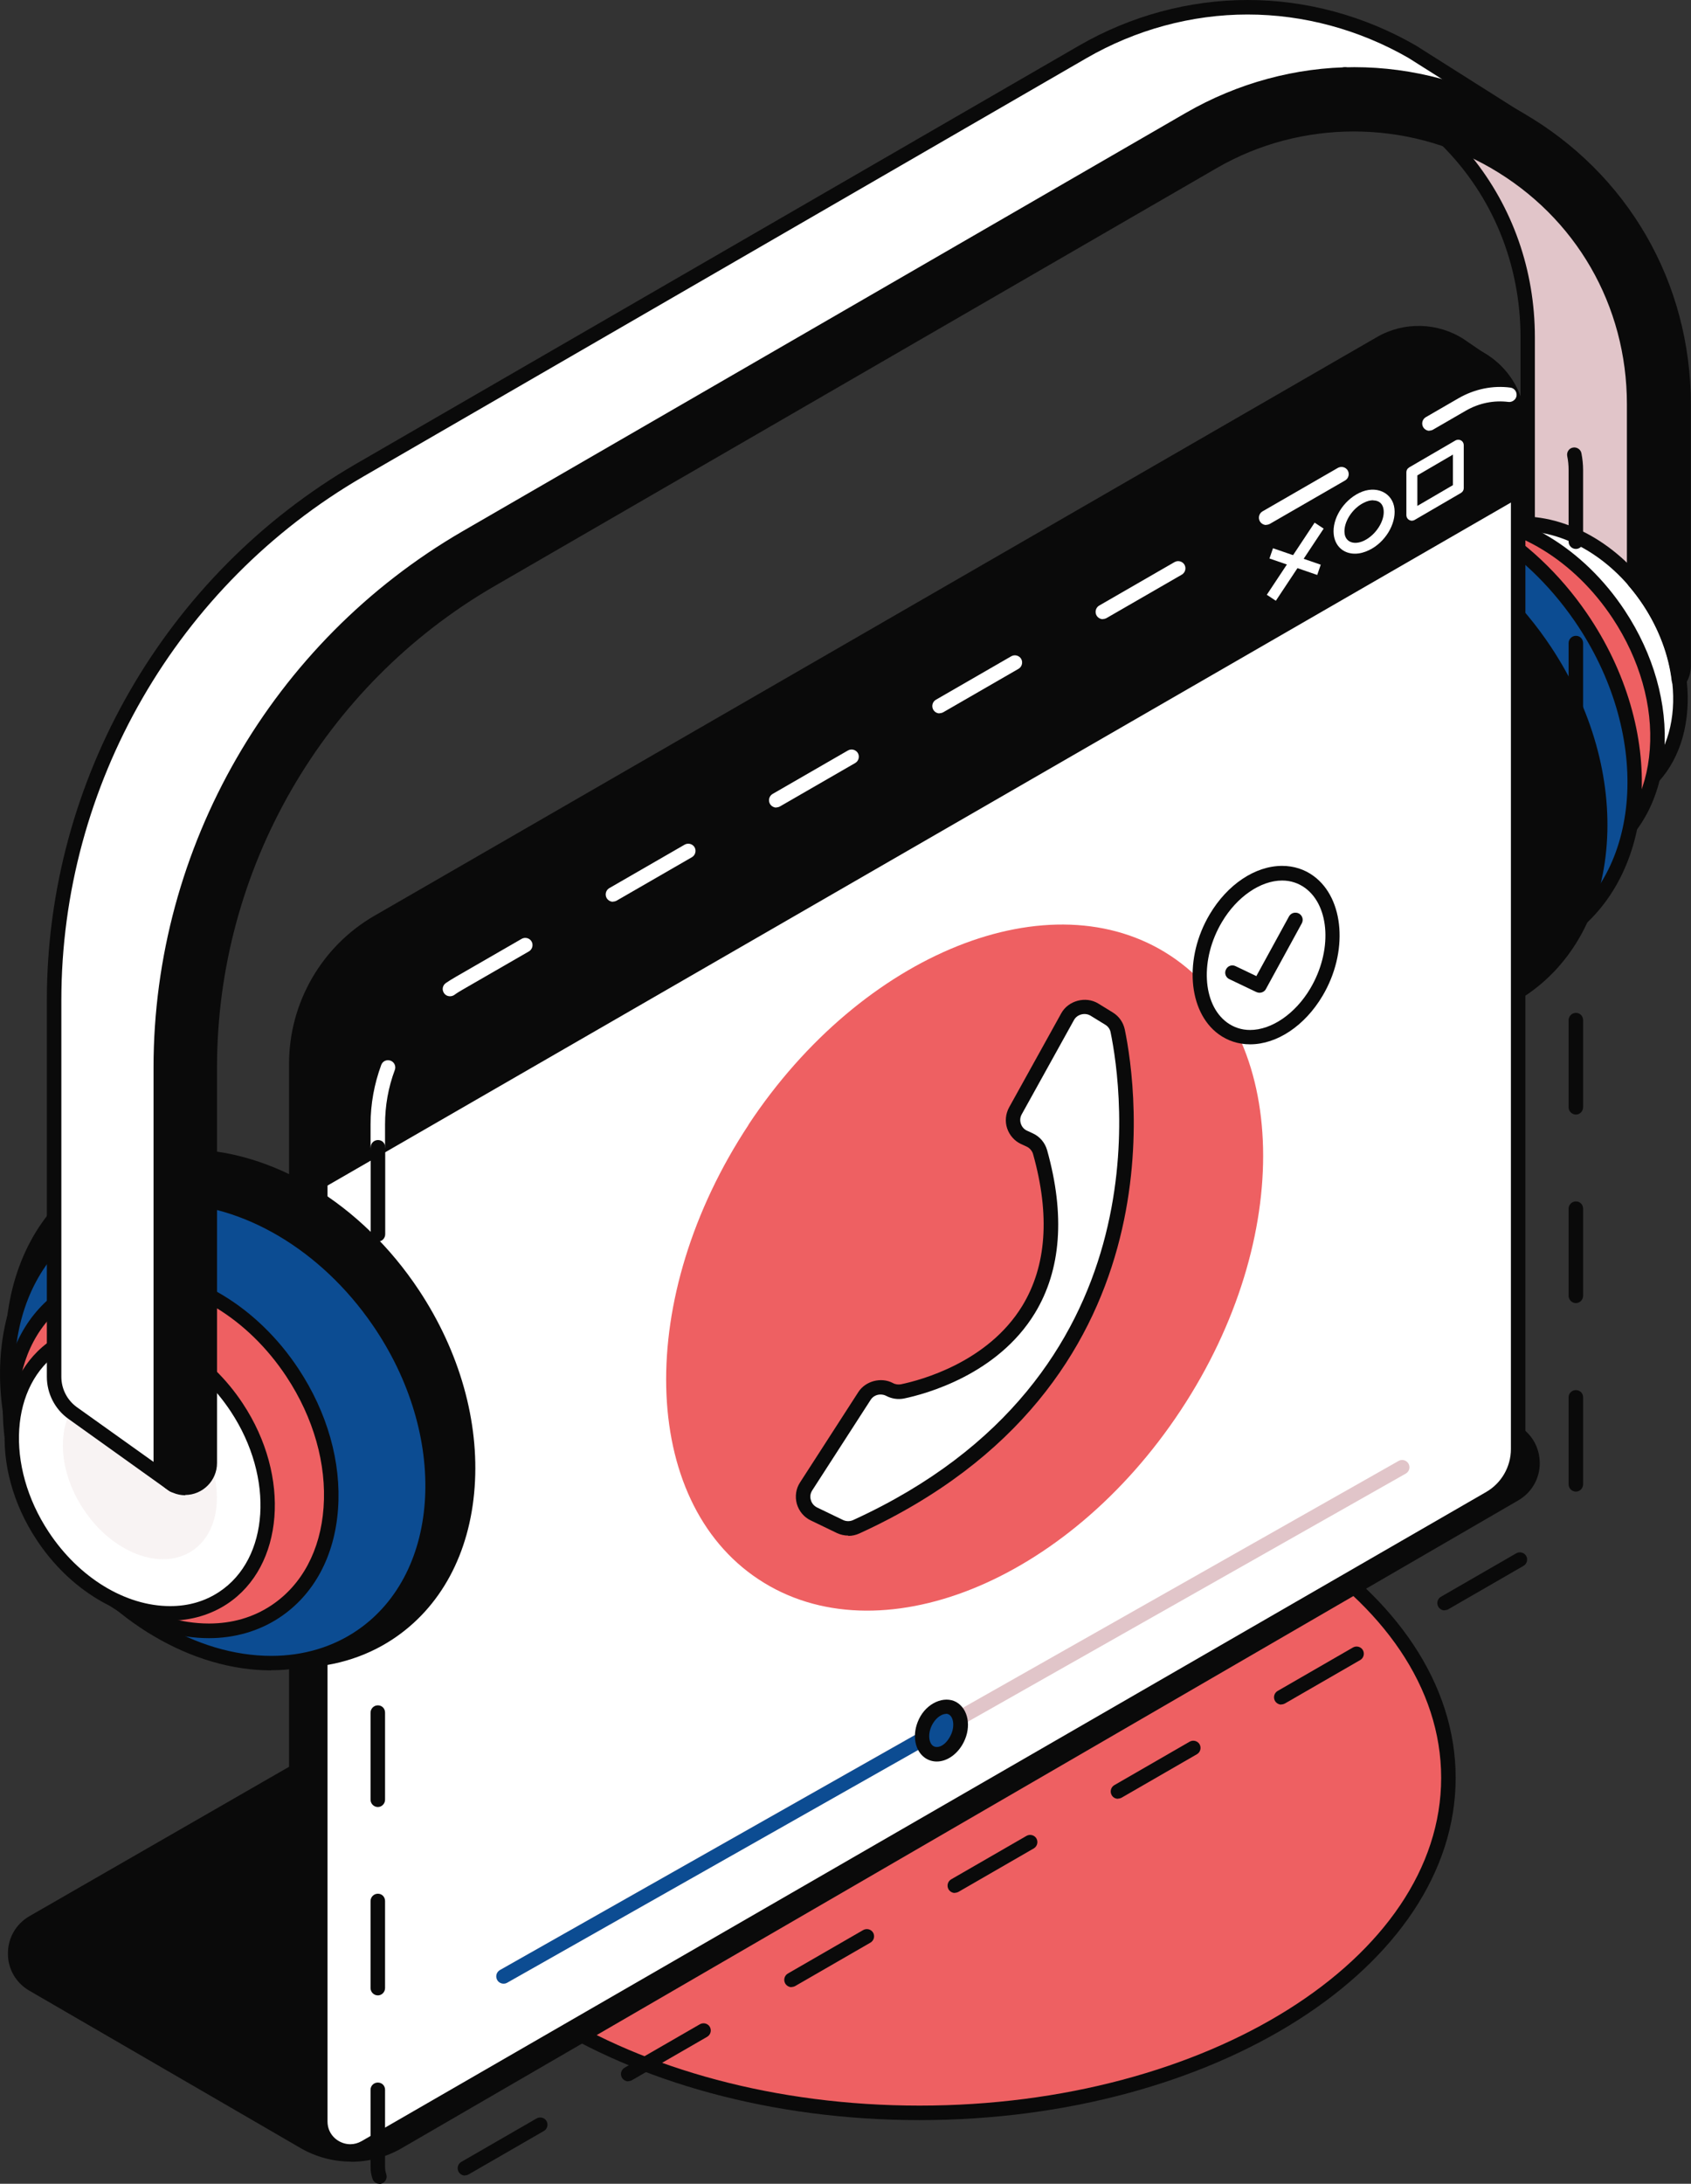
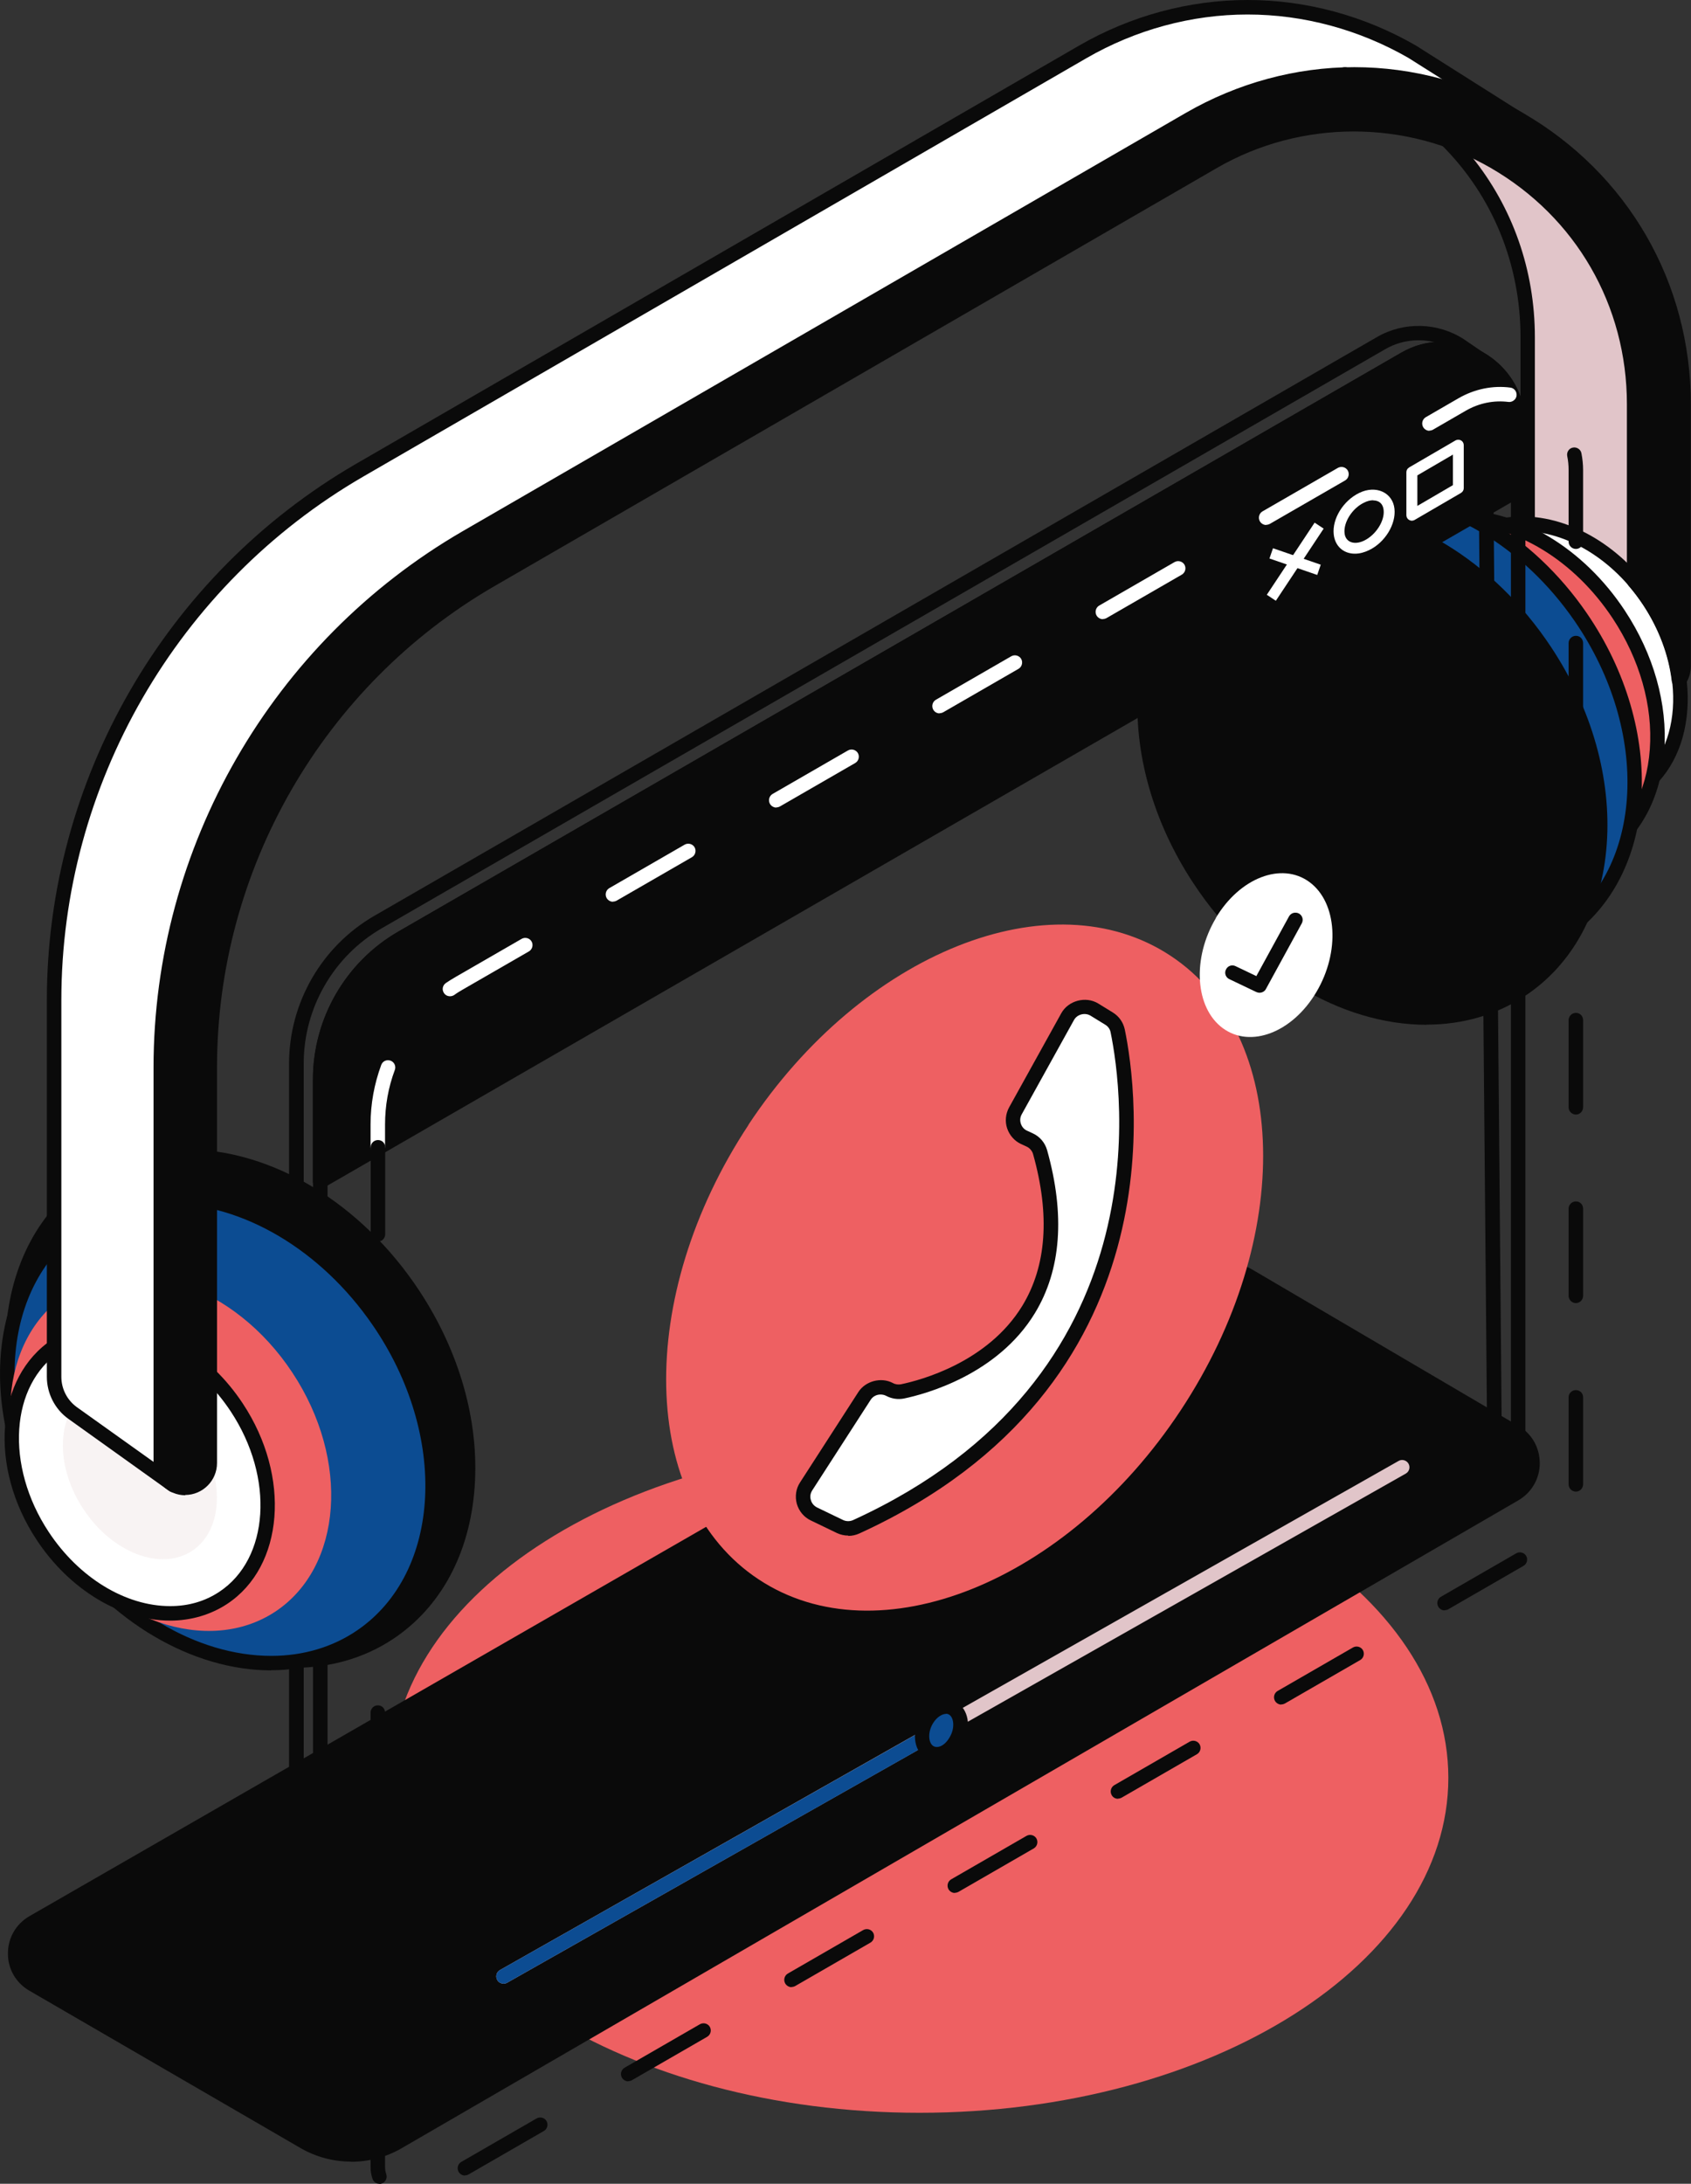
<svg xmlns="http://www.w3.org/2000/svg" id="Layer_2" data-name="Layer 2" viewBox="0 0 110.8 143.05">
  <rect x="0" y="0" width="110.8" height="143.05" fill="#333333" stroke="none" />
  <defs>
    <style>      .cls-1 {        fill: #f8f3f3;      }      .cls-1, .cls-2, .cls-3, .cls-4, .cls-5, .cls-6 {        stroke-width: 0px;      }      .cls-2 {        fill: #0a0a0a;      }      .cls-3 {        fill: #0c4c92;      }      .cls-4 {        fill: #e1c5c9;      }      .cls-5 {        fill: #ee6062;      }      .cls-6 {        fill: #fff;      }    </style>
  </defs>
  <g id="Layer_1-2" data-name="Layer 1">
    <g>
      <g>
        <path class="cls-5" d="m94.9,116.46c0,12.12-15.51,21.94-34.65,21.94s-34.65-9.82-34.65-21.94,15.51-21.94,34.65-21.94,34.65,9.83,34.65,21.94Z" />
-         <path class="cls-2" d="m60.25,138.88c-19.37,0-35.13-10.06-35.13-22.42s15.76-22.42,35.13-22.42,35.13,10.06,35.13,22.42-15.76,22.42-35.13,22.42Zm0-43.89c-18.84,0-34.17,9.63-34.17,21.47s15.33,21.47,34.17,21.47,34.18-9.63,34.18-21.47-15.33-21.47-34.18-21.47Z" />
      </g>
      <g>
        <path class="cls-2" d="m19.92,140.3l-17.77-10.31c-1.56-.91-1.56-3.16,0-4.06l73.59-42.33c1.91-1.1,4.25-1.09,6.15.03l17.35,10.19c1.55.91,1.54,3.15-.01,4.05l-73.18,42.44c-1.9,1.1-4.24,1.1-6.14,0Z" />
        <path class="cls-2" d="m23,141.6c-1.16,0-2.31-.31-3.31-.89l-17.77-10.31c-.88-.51-1.41-1.43-1.4-2.44,0-1.02.53-1.93,1.41-2.44l73.59-42.33c2.01-1.16,4.62-1.15,6.63.03l17.35,10.19c.88.51,1.39,1.43,1.39,2.44,0,1.01-.53,1.92-1.4,2.43l-73.17,42.44c-1,.58-2.15.89-3.31.89Zm55.81-58.35c-.99,0-1.96.26-2.81.75L2.4,126.34c-.58.34-.94.94-.94,1.62,0,.68.35,1.28.93,1.62l17.77,10.31c1.72,1,3.95,1,5.67,0l73.17-42.44c.58-.34.93-.94.93-1.61s-.34-1.28-.92-1.62l-17.35-10.19c-.87-.51-1.85-.78-2.86-.78Z" />
      </g>
      <g>
        <path class="cls-4" d="m107.87,22.09v17.14l-7.76-4.52v-12.62c0-4.97-1.92-9.55-5.3-12.93,9.27,2.98,13.06,9.81,13.06,12.93Z" />
        <path class="cls-2" d="m107.87,39.71c-.08,0-.17-.02-.24-.06l-7.76-4.52c-.15-.09-.24-.24-.24-.41v-12.62c0-4.79-1.83-9.27-5.16-12.59-.15-.15-.18-.4-.07-.58.11-.19.34-.27.55-.2,9.13,2.93,13.39,9.72,13.39,13.38v17.14c0,.17-.09.33-.24.41-.07.04-.16.06-.24.06Zm-7.29-5.27l6.81,3.97v-16.32c0-2.73-3.24-8.69-10.96-11.83,2.68,3.31,4.14,7.44,4.14,11.83v12.35Z" />
      </g>
      <g>
        <g>
          <path class="cls-6" d="m108.08,39.39c3.02,4.57,2.62,10.15-.9,12.47-3.51,2.32-8.81.5-11.83-4.07-3.02-4.57-2.62-10.15.9-12.48,3.51-2.32,8.81-.5,11.83,4.07Z" />
          <path class="cls-2" d="m103.72,53.35c-3.24,0-6.6-2.03-8.75-5.29-1.52-2.3-2.26-4.92-2.08-7.38.18-2.51,1.29-4.55,3.11-5.76,1.08-.71,2.37-1.09,3.73-1.09,3.24,0,6.6,2.03,8.75,5.29,1.52,2.3,2.26,4.92,2.08,7.38-.18,2.51-1.28,4.55-3.11,5.76-1.08.71-2.37,1.09-3.73,1.09Zm-3.99-18.56c-1.19,0-2.27.31-3.21.93-1.57,1.04-2.53,2.83-2.69,5.03-.16,2.25.52,4.66,1.92,6.78,1.98,3,5.03,4.86,7.96,4.86,1.19,0,2.27-.31,3.21-.93,1.57-1.04,2.53-2.83,2.69-5.03.16-2.25-.52-4.66-1.92-6.78-1.98-3-5.03-4.86-7.96-4.86Z" />
        </g>
        <g>
          <path class="cls-5" d="m106.07,40.24c3.79,5.73,3.28,12.73-1.12,15.65-4.41,2.91-11.05.63-14.83-5.1-3.79-5.73-3.28-12.73,1.12-15.65,4.41-2.91,11.05-.63,14.83,5.1Z" />
          <path class="cls-2" d="m100.59,57.63c-4.03,0-8.2-2.52-10.88-6.58-3.92-5.94-3.36-13.25,1.26-16.3,1.33-.88,2.93-1.34,4.61-1.34,4.03,0,8.2,2.52,10.88,6.58,1.89,2.86,2.81,6.12,2.59,9.18-.22,3.11-1.59,5.64-3.85,7.13-1.33.88-2.93,1.34-4.61,1.34Zm-5.01-23.28c-1.52,0-2.9.4-4.09,1.19-4.18,2.76-4.62,9.49-.99,14.99,2.51,3.8,6.37,6.15,10.09,6.15,1.52,0,2.9-.4,4.09-1.19,2-1.33,3.22-3.6,3.42-6.4.21-2.85-.66-5.9-2.43-8.58-2.51-3.8-6.37-6.15-10.09-6.15Z" />
        </g>
        <g>
          <path class="cls-3" d="m103.56,40.42c5.13,7.46,4.63,16.71-1.11,20.65-5.74,3.95-14.55,1.09-19.68-6.37-5.13-7.46-4.63-16.71,1.1-20.65,5.74-3.95,14.55-1.09,19.68,6.37Z" />
          <path class="cls-2" d="m96.54,63.32c-5.19,0-10.61-3.2-14.15-8.35-5.27-7.67-4.72-17.23,1.23-21.31,1.77-1.22,3.91-1.86,6.19-1.86,5.19,0,10.61,3.2,14.15,8.35,5.27,7.67,4.72,17.23-1.23,21.31-1.77,1.22-3.91,1.86-6.19,1.86Zm-6.73-30.57c-2.09,0-4.04.58-5.65,1.69-5.51,3.79-5.95,12.76-.98,19.99,3.36,4.9,8.49,7.94,13.37,7.94,2.09,0,4.04-.58,5.65-1.69,5.51-3.79,5.95-12.76.98-19.99-3.37-4.9-8.49-7.94-13.37-7.94Z" />
        </g>
        <g>
          <path class="cls-2" d="m101.25,42.66c5.37,8.13,4.66,18.07-1.59,22.2-6.25,4.13-15.68.89-21.05-7.24-5.37-8.13-4.66-18.07,1.59-22.2,6.25-4.13,15.67-.89,21.05,7.24Z" />
          <path class="cls-2" d="m93.48,67.13c-5.65,0-11.5-3.54-15.27-9.25-2.66-4.02-3.95-8.6-3.64-12.89.31-4.34,2.22-7.88,5.37-9.96,1.86-1.23,4.08-1.87,6.43-1.87,5.65,0,11.5,3.54,15.27,9.24,2.66,4.02,3.95,8.6,3.64,12.89-.31,4.34-2.22,7.88-5.37,9.96-1.86,1.23-4.08,1.87-6.43,1.87Zm-7.11-33.03c-2.2,0-4.19.58-5.91,1.72-2.9,1.91-4.65,5.2-4.94,9.24-.29,4.09.94,8.46,3.48,12.3,3.6,5.44,9.14,8.82,14.48,8.82,2.2,0,4.19-.58,5.91-1.72,2.9-1.92,4.65-5.2,4.94-9.24.29-4.09-.94-8.46-3.48-12.3-3.59-5.44-9.14-8.82-14.48-8.82Z" />
        </g>
      </g>
      <g>
-         <path class="cls-2" d="m90.48,22.48L24.78,60.4c-3.31,1.91-5.35,5.44-5.35,9.27v68.27c0,.68.33,1.24.81,1.59l1.77,1.17,74.04-43.58c1.16-.67,1.87-1.9,1.87-3.24l-.62-70.14-1.63-1.11c-1.48-.96-3.45-1.15-5.19-.14Z" />
        <path class="cls-2" d="m22,141.17c-.09,0-.18-.03-.26-.08l-1.77-1.17c-.66-.47-1.03-1.19-1.03-1.98v-68.27c0-3.98,2.14-7.69,5.59-9.68L90.24,22.07c1.77-1.02,3.99-.95,5.69.16l1.64,1.12c.13.09.21.23.21.39l.62,70.14c0,1.5-.81,2.9-2.11,3.65l-74.04,43.58c-.08.04-.16.07-.24.07ZM92.95,22.29c-.78,0-1.54.2-2.23.61L25.01,60.81c-3.15,1.82-5.11,5.21-5.11,8.85v68.27c0,.48.22.92.62,1.2l1.5,1,73.79-43.43c1.01-.58,1.63-1.66,1.63-2.83l-.62-69.88-1.42-.97c-.73-.48-1.58-.73-2.45-.73Z" />
      </g>
      <g>
-         <path class="cls-6" d="m92.04,23.52L26.34,61.44c-3.31,1.91-5.35,5.44-5.35,9.27v68.27c0,1.51,1.63,2.45,2.94,1.7l73.68-42.52c1.16-.67,1.87-1.9,1.87-3.23V27.82c0-3.82-4.13-6.2-7.44-4.3Z" />
        <path class="cls-2" d="m22.95,141.41h0c-1.34,0-2.44-1.09-2.44-2.44v-68.27c0-3.98,2.14-7.69,5.59-9.68L91.8,23.11c.84-.49,1.76-.73,2.71-.73,3,0,5.44,2.44,5.44,5.44v67.1c0,1.5-.81,2.9-2.11,3.65l-73.68,42.52c-.37.22-.79.33-1.21.33ZM94.51,23.33c-.78,0-1.54.2-2.23.61L26.57,61.85c-3.15,1.82-5.11,5.21-5.11,8.85v68.27c0,.92.77,1.49,1.49,1.49.26,0,.51-.07.74-.2l73.68-42.52c1.01-.58,1.63-1.66,1.63-2.82V27.82c0-2.48-2.02-4.49-4.49-4.49Z" />
      </g>
      <g>
        <path class="cls-2" d="m92.04,23.52L26.34,61.44c-3.31,1.91-5.35,5.44-5.35,9.27v6.69l78.49-45.29v-4.28c0-3.82-4.13-6.2-7.44-4.3Z" />
        <path class="cls-2" d="m20.98,77.87c-.08,0-.16-.02-.24-.06-.15-.08-.24-.24-.24-.41v-6.69c0-3.98,2.14-7.69,5.59-9.68L91.8,23.11c.84-.49,1.76-.73,2.71-.73,3,0,5.44,2.44,5.44,5.44v4.28c0,.17-.09.33-.24.41L21.22,77.8c-.07.04-.16.06-.24.06ZM94.51,23.33c-.78,0-1.54.2-2.23.61L26.57,61.85c-3.15,1.82-5.11,5.21-5.11,8.85v5.87L99,31.82v-4c0-2.48-2.02-4.49-4.49-4.49Z" />
      </g>
      <g>
        <rect class="cls-6" x="84.51" y="35.14" width=".71" height="3.31" transform="translate(22.44 105.05) rotate(-71)" />
        <rect class="cls-6" x="82.03" y="36.44" width="5.67" height=".71" transform="translate(7.31 87.2) rotate(-56.46)" />
        <path class="cls-6" d="m88.78,36.27c-.76,0-1.31-.5-1.39-1.27-.11-1.01.62-2.2,1.67-2.71,1.1-.54,2.2-.02,2.31,1.04.11,1.01-.62,2.21-1.67,2.71-.31.15-.62.23-.92.23Zm1.2-3.5c-.19,0-.4.05-.61.16-.77.37-1.35,1.29-1.27,2,.06.59.64.8,1.29.48.76-.37,1.35-1.29,1.27-2-.04-.4-.29-.63-.68-.63Z" />
        <path class="cls-6" d="m92.51,34.11c-.06,0-.12-.02-.18-.05-.11-.06-.18-.18-.18-.31v-2.82c0-.13.07-.24.18-.31l3.04-1.77c.11-.06.25-.06.36,0,.11.06.18.18.18.31v2.82c0,.13-.07.24-.18.31l-3.04,1.77c-.05.03-.12.05-.18.05Zm.36-2.97v2l2.33-1.36v-2l-2.33,1.36Z" />
      </g>
      <g>
        <path class="cls-6" d="m24.76,75.61c-.26,0-.48-.21-.48-.48v-1.47c0-1.34.24-2.65.7-3.9.09-.25.36-.37.61-.28.25.09.37.37.28.61-.43,1.15-.64,2.35-.64,3.57v1.47c0,.26-.21.48-.47.48Zm4.72-10.35c-.15,0-.3-.07-.39-.21-.15-.22-.09-.51.13-.66.21-.14.43-.28.66-.41l4.3-2.48c.23-.13.52-.05.65.17.13.23.05.52-.17.65l-4.3,2.48c-.21.12-.41.24-.6.38-.08.05-.17.08-.27.08Zm10.68-6.19c-.16,0-.32-.09-.41-.24-.13-.23-.05-.52.17-.65l4.94-2.85c.23-.13.52-.05.65.17.13.23.05.52-.17.65l-4.94,2.85c-.08.04-.16.06-.24.06Zm10.7-6.17c-.16,0-.32-.09-.41-.24-.13-.23-.05-.52.17-.65l4.94-2.85c.23-.13.52-.05.65.17.13.23.05.52-.17.65l-4.94,2.85c-.08.04-.16.06-.24.06Zm10.7-6.17c-.17,0-.32-.09-.41-.24-.13-.23-.05-.52.17-.65l4.94-2.85c.23-.13.52-.05.65.17.13.23.05.52-.17.65l-4.94,2.85c-.08.04-.16.06-.24.06Zm10.7-6.17c-.16,0-.32-.09-.41-.24-.13-.23-.05-.52.17-.65l4.94-2.85c.23-.13.52-.05.65.17.13.23.05.52-.17.65l-4.94,2.85c-.08.04-.16.06-.24.06Zm10.7-6.17c-.16,0-.32-.09-.41-.24-.13-.23-.05-.52.17-.65l4.94-2.85c.23-.13.52-.05.65.17.13.23.05.52-.17.65l-4.94,2.85c-.08.04-.16.06-.24.06Zm10.7-6.17c-.16,0-.32-.09-.41-.24-.13-.23-.05-.52.17-.65l2.16-1.25c1.05-.6,2.23-.84,3.38-.69.26.03.44.27.41.53-.03.26-.29.44-.53.41-.95-.12-1.92.07-2.79.57l-2.16,1.25c-.08.04-.16.06-.24.06Z" />
        <path class="cls-2" d="m24.86,143.05c-.2,0-.38-.12-.45-.32-.09-.25-.13-.52-.13-.79v-5.05c0-.26.21-.47.48-.47s.47.21.47.47v5.05c0,.17.03.33.08.49.08.25-.05.52-.29.6-.05.02-.1.03-.15.03Zm5.6-.54c-.16,0-.32-.09-.41-.24-.13-.23-.05-.52.17-.65l4.94-2.85c.23-.13.52-.05.65.17.13.23.05.52-.17.65l-4.94,2.85c-.08.04-.16.06-.24.06Zm10.7-6.17c-.16,0-.32-.09-.41-.24-.13-.23-.05-.52.17-.65l4.94-2.85c.23-.13.52-.05.65.17.13.23.05.52-.17.65l-4.94,2.85c-.08.04-.16.06-.24.06Zm-16.4-5.63c-.26,0-.48-.21-.48-.48v-5.7c0-.26.21-.48.48-.48s.47.21.47.48v5.7c0,.26-.21.48-.47.48Zm27.1-.54c-.16,0-.32-.09-.41-.24-.13-.23-.05-.52.17-.65l4.94-2.85c.23-.13.52-.05.65.17.13.23.05.52-.17.65l-4.94,2.85c-.08.04-.16.06-.24.06Zm10.7-6.17c-.16,0-.32-.09-.41-.24-.13-.23-.05-.52.17-.65l4.94-2.85c.23-.13.52-.05.65.17.13.23.05.52-.17.65l-4.94,2.85c-.08.04-.16.06-.24.06Zm-37.8-5.63c-.26,0-.48-.21-.48-.48v-5.7c0-.26.21-.48.48-.48s.47.21.47.48v5.7c0,.26-.21.48-.47.48Zm48.49-.54c-.16,0-.32-.08-.41-.24-.13-.23-.05-.52.17-.65l4.94-2.85c.23-.13.52-.05.65.17.13.23.05.52-.17.65l-4.94,2.85c-.08.04-.16.06-.24.06Zm10.7-6.17c-.16,0-.32-.09-.41-.24-.13-.23-.05-.52.17-.65l4.94-2.85c.23-.13.52-.05.65.17.13.23.05.52-.17.65l-4.94,2.85c-.08.04-.16.06-.24.06Zm-59.19-5.64c-.26,0-.48-.21-.48-.47v-5.7c0-.26.21-.48.48-.48s.47.21.47.48v5.7c0,.26-.21.47-.47.47Zm69.89-.53c-.16,0-.32-.09-.41-.24-.13-.23-.05-.52.17-.65l4.94-2.85c.23-.13.52-.05.65.17.13.23.05.52-.17.65l-4.94,2.85c-.08.04-.16.06-.24.06Zm8.61-7.78c-.26,0-.48-.21-.48-.48v-5.7c0-.26.21-.47.48-.47s.47.21.47.47v5.7c0,.26-.21.48-.47.48Zm-78.49-4.03c-.26,0-.48-.21-.48-.48v-5.7c0-.26.21-.48.48-.48s.47.21.47.48v5.7c0,.26-.21.48-.47.48Zm78.49-8.32c-.26,0-.48-.21-.48-.48v-5.7c0-.26.21-.48.48-.48s.47.21.47.48v5.7c0,.26-.21.48-.47.48Zm-78.49-4.03c-.26,0-.48-.21-.48-.48v-5.7c0-.26.21-.47.48-.47s.47.21.47.47v5.7c0,.26-.21.48-.47.48Zm78.49-8.32c-.26,0-.48-.21-.48-.48v-5.7c0-.26.21-.48.48-.48s.47.21.47.48v5.7c0,.26-.21.48-.47.48Zm0-12.35c-.26,0-.48-.21-.48-.47v-5.7c0-.26.21-.48.48-.48s.47.21.47.48v5.7c0,.26-.21.47-.47.47Zm0-12.35c-.26,0-.48-.21-.48-.48v-5.7c0-.26.21-.48.48-.48s.47.21.47.48v5.7c0,.26-.21.48-.47.48Zm0-12.35c-.26,0-.48-.21-.48-.48v-4.69c0-.31-.03-.62-.09-.91-.05-.26.11-.51.37-.56.25-.05.51.11.56.37.07.36.11.73.11,1.1v4.69c0,.26-.21.48-.47.48Z" />
      </g>
      <g>
        <g>
          <path class="cls-2" d="m27.07,84.78c5.37,8.13,4.66,18.07-1.6,22.2-6.25,4.13-15.67.89-21.04-7.24-5.37-8.13-4.66-18.07,1.59-22.2,6.25-4.13,15.68-.89,21.05,7.24Z" />
          <path class="cls-2" d="m19.3,109.25c-5.65,0-11.5-3.54-15.27-9.24-2.66-4.02-3.95-8.6-3.64-12.89.31-4.34,2.22-7.88,5.37-9.96,1.86-1.23,4.08-1.87,6.43-1.87,5.65,0,11.5,3.54,15.27,9.24,2.66,4.02,3.95,8.6,3.64,12.89-.31,4.34-2.22,7.88-5.37,9.96-1.86,1.23-4.08,1.87-6.43,1.87Zm-7.11-33.03c-2.2,0-4.19.58-5.91,1.72-2.9,1.92-4.65,5.2-4.94,9.24-.29,4.09.94,8.46,3.48,12.3,3.6,5.44,9.14,8.82,14.48,8.82,2.2,0,4.19-.58,5.91-1.72,2.9-1.92,4.65-5.2,4.94-9.24.29-4.09-.94-8.46-3.48-12.3-3.59-5.44-9.14-8.82-14.48-8.82Z" />
        </g>
        <g>
          <path class="cls-3" d="m24.79,86.51c5.13,7.46,4.63,16.71-1.11,20.65-5.74,3.95-14.55,1.09-19.68-6.37-5.13-7.46-4.63-16.71,1.11-20.65,5.74-3.95,14.55-1.09,19.68,6.37Z" />
          <path class="cls-2" d="m17.77,109.42c-5.19,0-10.61-3.2-14.15-8.35-5.27-7.67-4.72-17.23,1.23-21.32,1.77-1.22,3.91-1.86,6.19-1.86,5.19,0,10.61,3.2,14.15,8.35,5.27,7.66,4.72,17.23-1.23,21.31-1.77,1.22-3.91,1.86-6.19,1.86Zm-6.73-30.57c-2.09,0-4.04.59-5.65,1.69-5.51,3.79-5.95,12.76-.98,19.99,3.37,4.89,8.49,7.94,13.37,7.94,2.09,0,4.04-.58,5.65-1.69,5.51-3.79,5.96-12.76.98-19.99-3.37-4.9-8.49-7.94-13.37-7.94Z" />
        </g>
        <g>
          <path class="cls-5" d="m19.16,89.92c3.79,5.73,3.28,12.73-1.12,15.65-4.41,2.91-11.05.63-14.83-5.1-3.79-5.73-3.28-12.73,1.12-15.65,4.41-2.91,11.05-.63,14.83,5.1Z" />
-           <path class="cls-2" d="m13.69,107.31c-4.03,0-8.2-2.52-10.88-6.58C.92,97.87,0,94.61.22,91.56c.22-3.11,1.59-5.64,3.85-7.13,1.33-.88,2.93-1.34,4.61-1.34,4.03,0,8.2,2.52,10.88,6.58,1.89,2.86,2.81,6.12,2.59,9.17-.22,3.11-1.59,5.64-3.85,7.13-1.33.88-2.93,1.34-4.61,1.34Zm-5.01-23.28c-1.52,0-2.9.4-4.09,1.19-2.01,1.33-3.22,3.6-3.42,6.4-.21,2.85.66,5.9,2.43,8.58,2.51,3.8,6.37,6.15,10.09,6.15,1.52,0,2.9-.4,4.09-1.19,2-1.33,3.22-3.6,3.42-6.4.21-2.85-.66-5.9-2.43-8.58-2.51-3.8-6.37-6.15-10.09-6.15Z" />
        </g>
        <g>
          <path class="cls-6" d="m15.52,92.2c3.02,4.57,2.62,10.15-.9,12.48-3.51,2.32-8.81.5-11.83-4.07-3.02-4.57-2.62-10.15.9-12.48,3.51-2.32,8.81-.5,11.83,4.07Z" />
          <path class="cls-2" d="m11.15,106.16c-3.24,0-6.6-2.03-8.75-5.29-3.16-4.78-2.7-10.67,1.03-13.13,1.08-.71,2.37-1.09,3.73-1.09,3.24,0,6.6,2.03,8.75,5.29,3.16,4.78,2.7,10.67-1.03,13.13-1.08.71-2.37,1.09-3.73,1.09Zm-3.99-18.56c-1.19,0-2.27.31-3.21.93-3.29,2.17-3.63,7.48-.76,11.82,1.98,3,5.03,4.86,7.96,4.86,1.19,0,2.27-.31,3.21-.93,3.29-2.17,3.63-7.48.76-11.82-1.98-3-5.03-4.86-7.96-4.86Z" />
        </g>
        <path class="cls-1" d="m12.87,93.95c1.89,2.86,1.77,6.28-.28,7.64-2.05,1.35-5.24.13-7.13-2.74-1.89-2.86-1.77-6.28.28-7.64,2.05-1.35,5.24-.13,7.13,2.73Z" />
      </g>
      <g>
        <path class="cls-6" d="m100.97,8.72l-12.84-3.85s-37.87,18.97-58.43,31.44c-9.61,5.83-15.73,16.01-16.38,27.23l-1.95,33.74-6.6-4.72c-.77-.55-1.22-1.43-1.22-2.37v-24.67c0-14.27,7.67-27.56,20.02-34.71L70.94,3.41c6.76-3.9,14.83-3.91,21.6-.02l8.43,5.33Z" />
        <path class="cls-2" d="m11.37,97.76c-.1,0-.19-.03-.28-.09l-6.6-4.72c-.89-.63-1.42-1.67-1.42-2.76v-24.67c0-14.43,7.76-27.89,20.25-35.13L70.7,2.99c3.39-1.96,7.22-2.99,11.05-2.99s7.64,1.03,11.02,2.98l8.38,5.3c.18.07.31.24.31.45,0,.26-.21.47-.48.47,0,0-.01,0-.02,0-.05,0-.09,0-.14-.02l-12.66-3.79c-2.77,1.39-38.62,19.44-58.23,31.34-9.47,5.75-15.51,15.78-16.15,26.85l-1.95,33.74c0,.17-.11.33-.27.4-.07.03-.14.05-.21.05ZM81.75.95c-3.67,0-7.33.99-10.58,2.87L23.8,31.22c-12.2,7.07-19.78,20.21-19.78,34.3v24.67c0,.79.38,1.53,1.02,1.99l5.9,4.21,1.9-32.88c.66-11.38,6.87-21.69,16.6-27.6,20.34-12.34,58.09-31.27,58.47-31.46.11-.05.23-.06.35-.03l9.53,2.85-5.51-3.48c-3.22-1.85-6.87-2.84-10.53-2.84Z" />
      </g>
      <g>
        <path class="cls-2" d="m110.32,26.49v17.14c0,.35-.1.67-.29.94-.2-1.73-.85-3.52-1.95-5.18-.31-.47-.64-.9-.99-1.31v-11.59c0-6.64-3.43-12.59-9.18-15.9-5.76-3.32-12.62-3.32-18.37,0l-47.37,27.41c-11.35,6.57-18.41,18.8-18.41,31.92v25.93c0,.89-.73,1.62-1.61,1.62s-1.62-.73-1.62-1.62v-25.93c0-14.27,7.67-27.57,20.02-34.71L77.92,7.81c6.76-3.91,14.83-3.92,21.6-.02,6.76,3.9,10.8,10.89,10.8,18.7Z" />
        <path class="cls-2" d="m12.15,97.95c-1.15,0-2.09-.94-2.09-2.09v-25.93c0-14.43,7.76-27.89,20.25-35.13L77.69,7.4c3.39-1.96,7.22-3,11.05-3s7.64,1.03,11.02,2.98c6.91,3.99,11.03,11.13,11.03,19.11v17.14c0,.44-.13.86-.38,1.21-.11.16-.32.24-.51.19-.19-.05-.33-.21-.36-.41-.2-1.7-.85-3.43-1.87-4.98-.3-.45-.62-.88-.95-1.26-.08-.09-.12-.2-.12-.31v-11.59c0-6.47-3.34-12.26-8.94-15.49-5.51-3.17-12.4-3.17-17.9,0l-47.37,27.41c-11.21,6.49-18.17,18.56-18.17,31.51v25.93c0,1.15-.94,2.09-2.09,2.09ZM88.74,5.35c-3.67,0-7.33.99-10.58,2.87l-47.38,27.41c-12.2,7.06-19.78,20.21-19.78,34.3v25.93c0,.63.51,1.14,1.14,1.14s1.14-.51,1.14-1.14v-25.93c0-13.28,7.15-25.67,18.65-32.33l47.37-27.41c2.89-1.67,6.15-2.56,9.43-2.56s6.52.88,9.42,2.55c5.9,3.4,9.42,9.49,9.42,16.31v11.41c.32.38.63.79.92,1.23.56.85,1.02,1.76,1.36,2.68v-15.32c0-7.64-3.95-14.48-10.56-18.29-3.24-1.87-6.89-2.86-10.55-2.86Z" />
      </g>
      <path class="cls-5" d="m49.05,73.68c-7.45,11.28-7.16,24.62.66,29.78,7.82,5.17,20.2.21,27.65-11.07,7.46-11.28,7.16-24.62-.66-29.78-7.82-5.17-20.2-.21-27.66,11.07Z" />
      <g>
        <path class="cls-6" d="m71.69,66.13l.96.59c.29.18.5.47.57.81.72,3.47,3.73,22.94-17.12,32.48-.34.16-.74.15-1.07-.01l-1.7-.82c-.68-.33-.92-1.17-.51-1.81l3.82-5.92c.35-.55,1.07-.73,1.64-.43h0c.26.14.56.18.84.12,2.31-.48,12.47-3.33,9.01-15.68-.1-.35-.35-.64-.68-.79l-.37-.17c-.66-.31-.92-1.11-.57-1.74l3.42-6.17c.34-.62,1.14-.83,1.75-.46Z" />
        <path class="cls-2" d="m55.58,100.59c-.26,0-.52-.06-.75-.17l-1.7-.82c-.45-.21-.78-.61-.92-1.09-.13-.48-.06-.99.21-1.4l3.82-5.92c.47-.73,1.5-1,2.27-.59.16.09.35.11.52.08,1.3-.27,5.7-1.44,7.96-5.15,1.58-2.6,1.82-5.94.7-9.93-.06-.21-.22-.4-.42-.49l-.37-.17c-.43-.2-.76-.58-.91-1.03-.15-.45-.1-.95.13-1.37l3.42-6.17c.46-.83,1.6-1.13,2.41-.64l.96.59c.41.25.69.65.79,1.12.79,3.82,3.69,23.37-17.39,33.01-.22.1-.47.16-.72.16Zm2.11-9.24c-.26,0-.51.13-.65.36l-3.82,5.92c-.12.19-.16.41-.09.63.06.22.21.39.41.49l1.7.82c.21.1.46.1.67,0,20.42-9.34,17.62-28.25,16.86-31.95-.04-.21-.17-.39-.36-.5l-.96-.59c-.37-.22-.88-.08-1.08.29l-3.42,6.17c-.11.19-.13.41-.06.62.07.21.21.37.41.46l.37.17c.46.21.8.61.94,1.1,1.19,4.25.92,7.85-.8,10.68-2.46,4.04-7.18,5.3-8.57,5.59-.39.08-.81.02-1.17-.17-.11-.06-.24-.09-.37-.09Z" />
      </g>
      <g>
        <g>
          <path class="cls-6" d="m79.67,60.14c-1.57,2.64-1.37,5.87.45,7.21,1.82,1.34,4.57.28,6.13-2.36,1.57-2.64,1.37-5.87-.45-7.21-1.82-1.34-4.57-.28-6.14,2.36Z" />
-           <path class="cls-2" d="m81.91,68.41h0c-.76,0-1.47-.23-2.07-.67-2.01-1.48-2.27-4.99-.58-7.84,1.16-1.96,2.98-3.18,4.75-3.18.76,0,1.48.23,2.07.67,2.01,1.48,2.27,4.99.58,7.84-1.16,1.96-2.98,3.18-4.75,3.18Zm2.1-10.73c-1.41,0-2.96,1.06-3.94,2.71-1.45,2.43-1.3,5.39.33,6.59.44.32.95.49,1.51.49,1.41,0,2.96-1.06,3.94-2.71,1.45-2.44,1.3-5.39-.33-6.59-.44-.32-.95-.49-1.51-.49Z" />
        </g>
        <path class="cls-2" d="m82.52,65.03c-.07,0-.14-.02-.21-.05l-1.76-.84c-.24-.11-.34-.4-.22-.63.11-.24.39-.34.63-.22l1.36.65,2.14-3.91c.13-.23.41-.31.65-.19.23.13.31.41.19.64l-2.35,4.3c-.08.16-.25.25-.42.25Z" />
      </g>
      <path class="cls-4" d="m32.99,129.94c-.16,0-.33-.09-.41-.24-.13-.23-.05-.52.18-.65l58.88-33.35c.22-.13.52-.05.65.18.13.23.05.52-.18.65l-58.88,33.35c-.07.04-.15.06-.23.06Z" />
      <path class="cls-3" d="m32.99,129.94c-.16,0-.33-.09-.41-.24-.13-.23-.05-.52.18-.65l27.91-15.8c.23-.13.52-.05.65.18.13.23.05.52-.18.65l-27.91,15.8c-.07.04-.15.06-.23.06Z" />
      <g>
        <path class="cls-3" d="m60.73,112.65c-.46.77-.4,1.71.13,2.1.53.39,1.33.08,1.78-.69.46-.77.4-1.71-.13-2.1-.53-.39-1.33-.08-1.78.69Z" />
        <path class="cls-2" d="m61.38,115.39h0c-.29,0-.57-.09-.8-.26-.73-.54-.84-1.73-.26-2.72.58-.98,1.74-1.37,2.47-.83.73.54.85,1.73.26,2.72-.4.67-1.04,1.09-1.67,1.09Zm.61-3.12c-.24,0-.6.19-.86.62-.36.6-.29,1.26,0,1.47.26.19.74.05,1.09-.55.36-.6.28-1.26,0-1.47-.07-.05-.15-.08-.24-.08Z" />
      </g>
    </g>
  </g>
</svg>